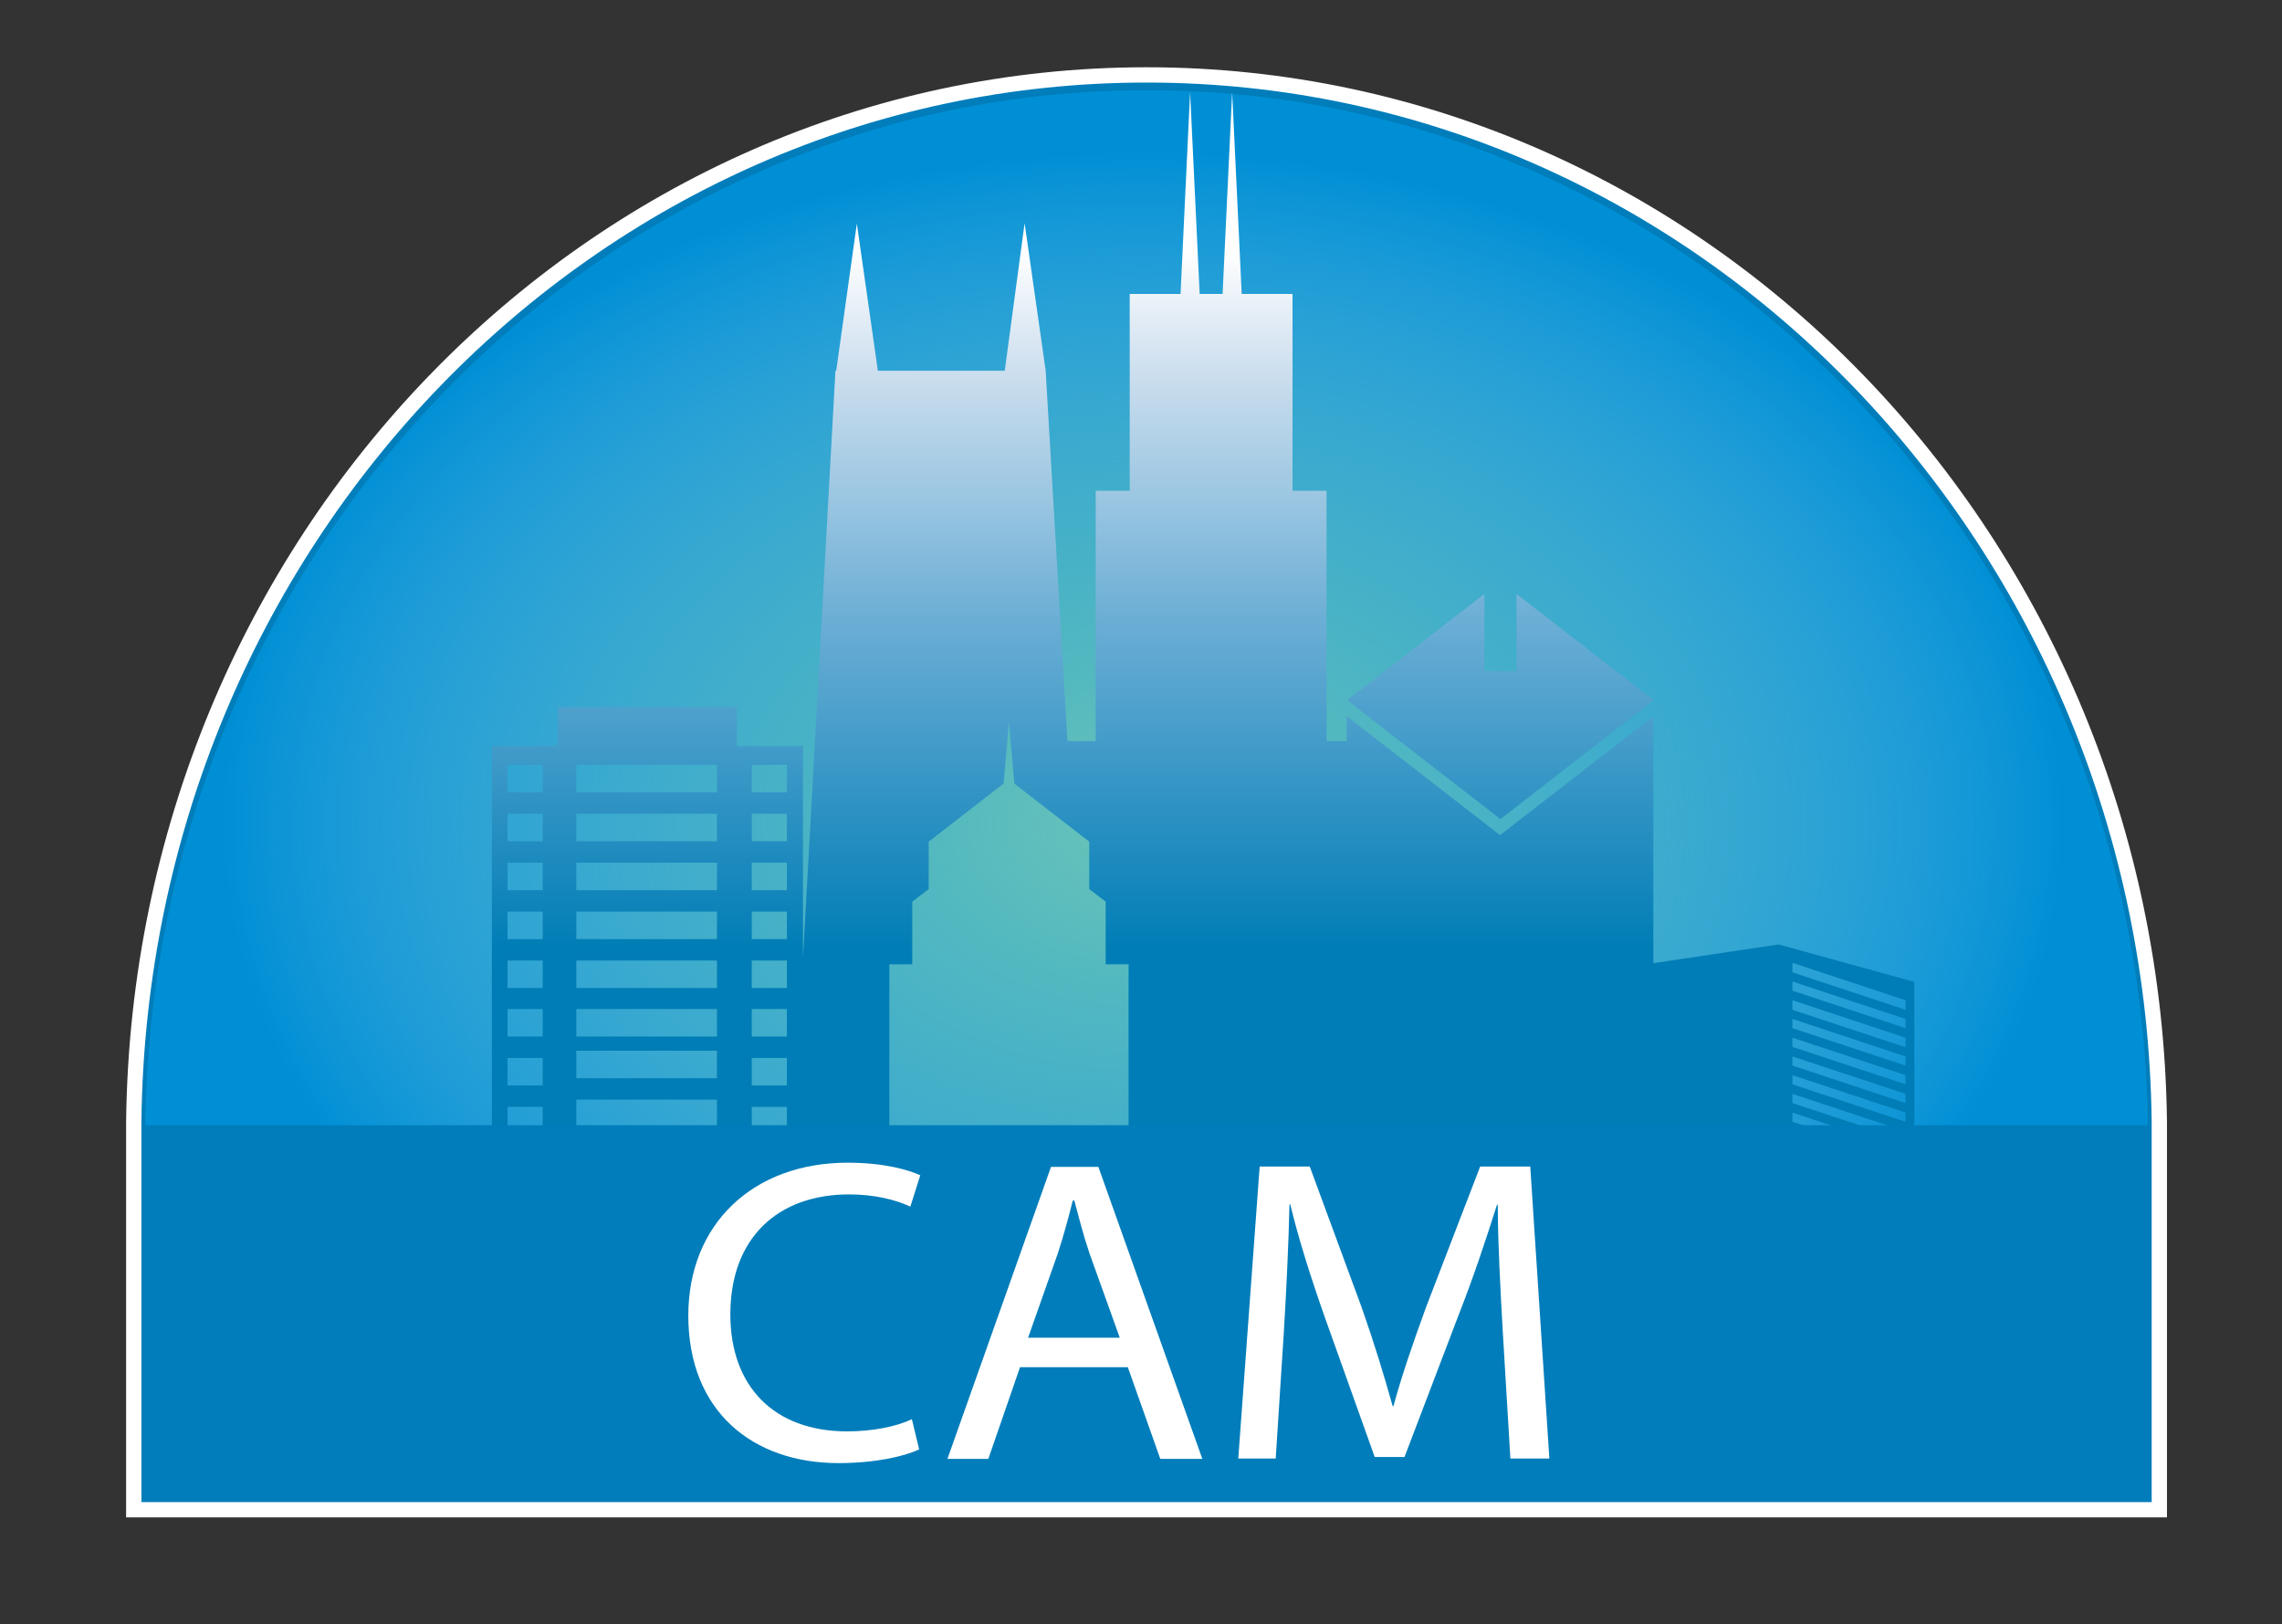
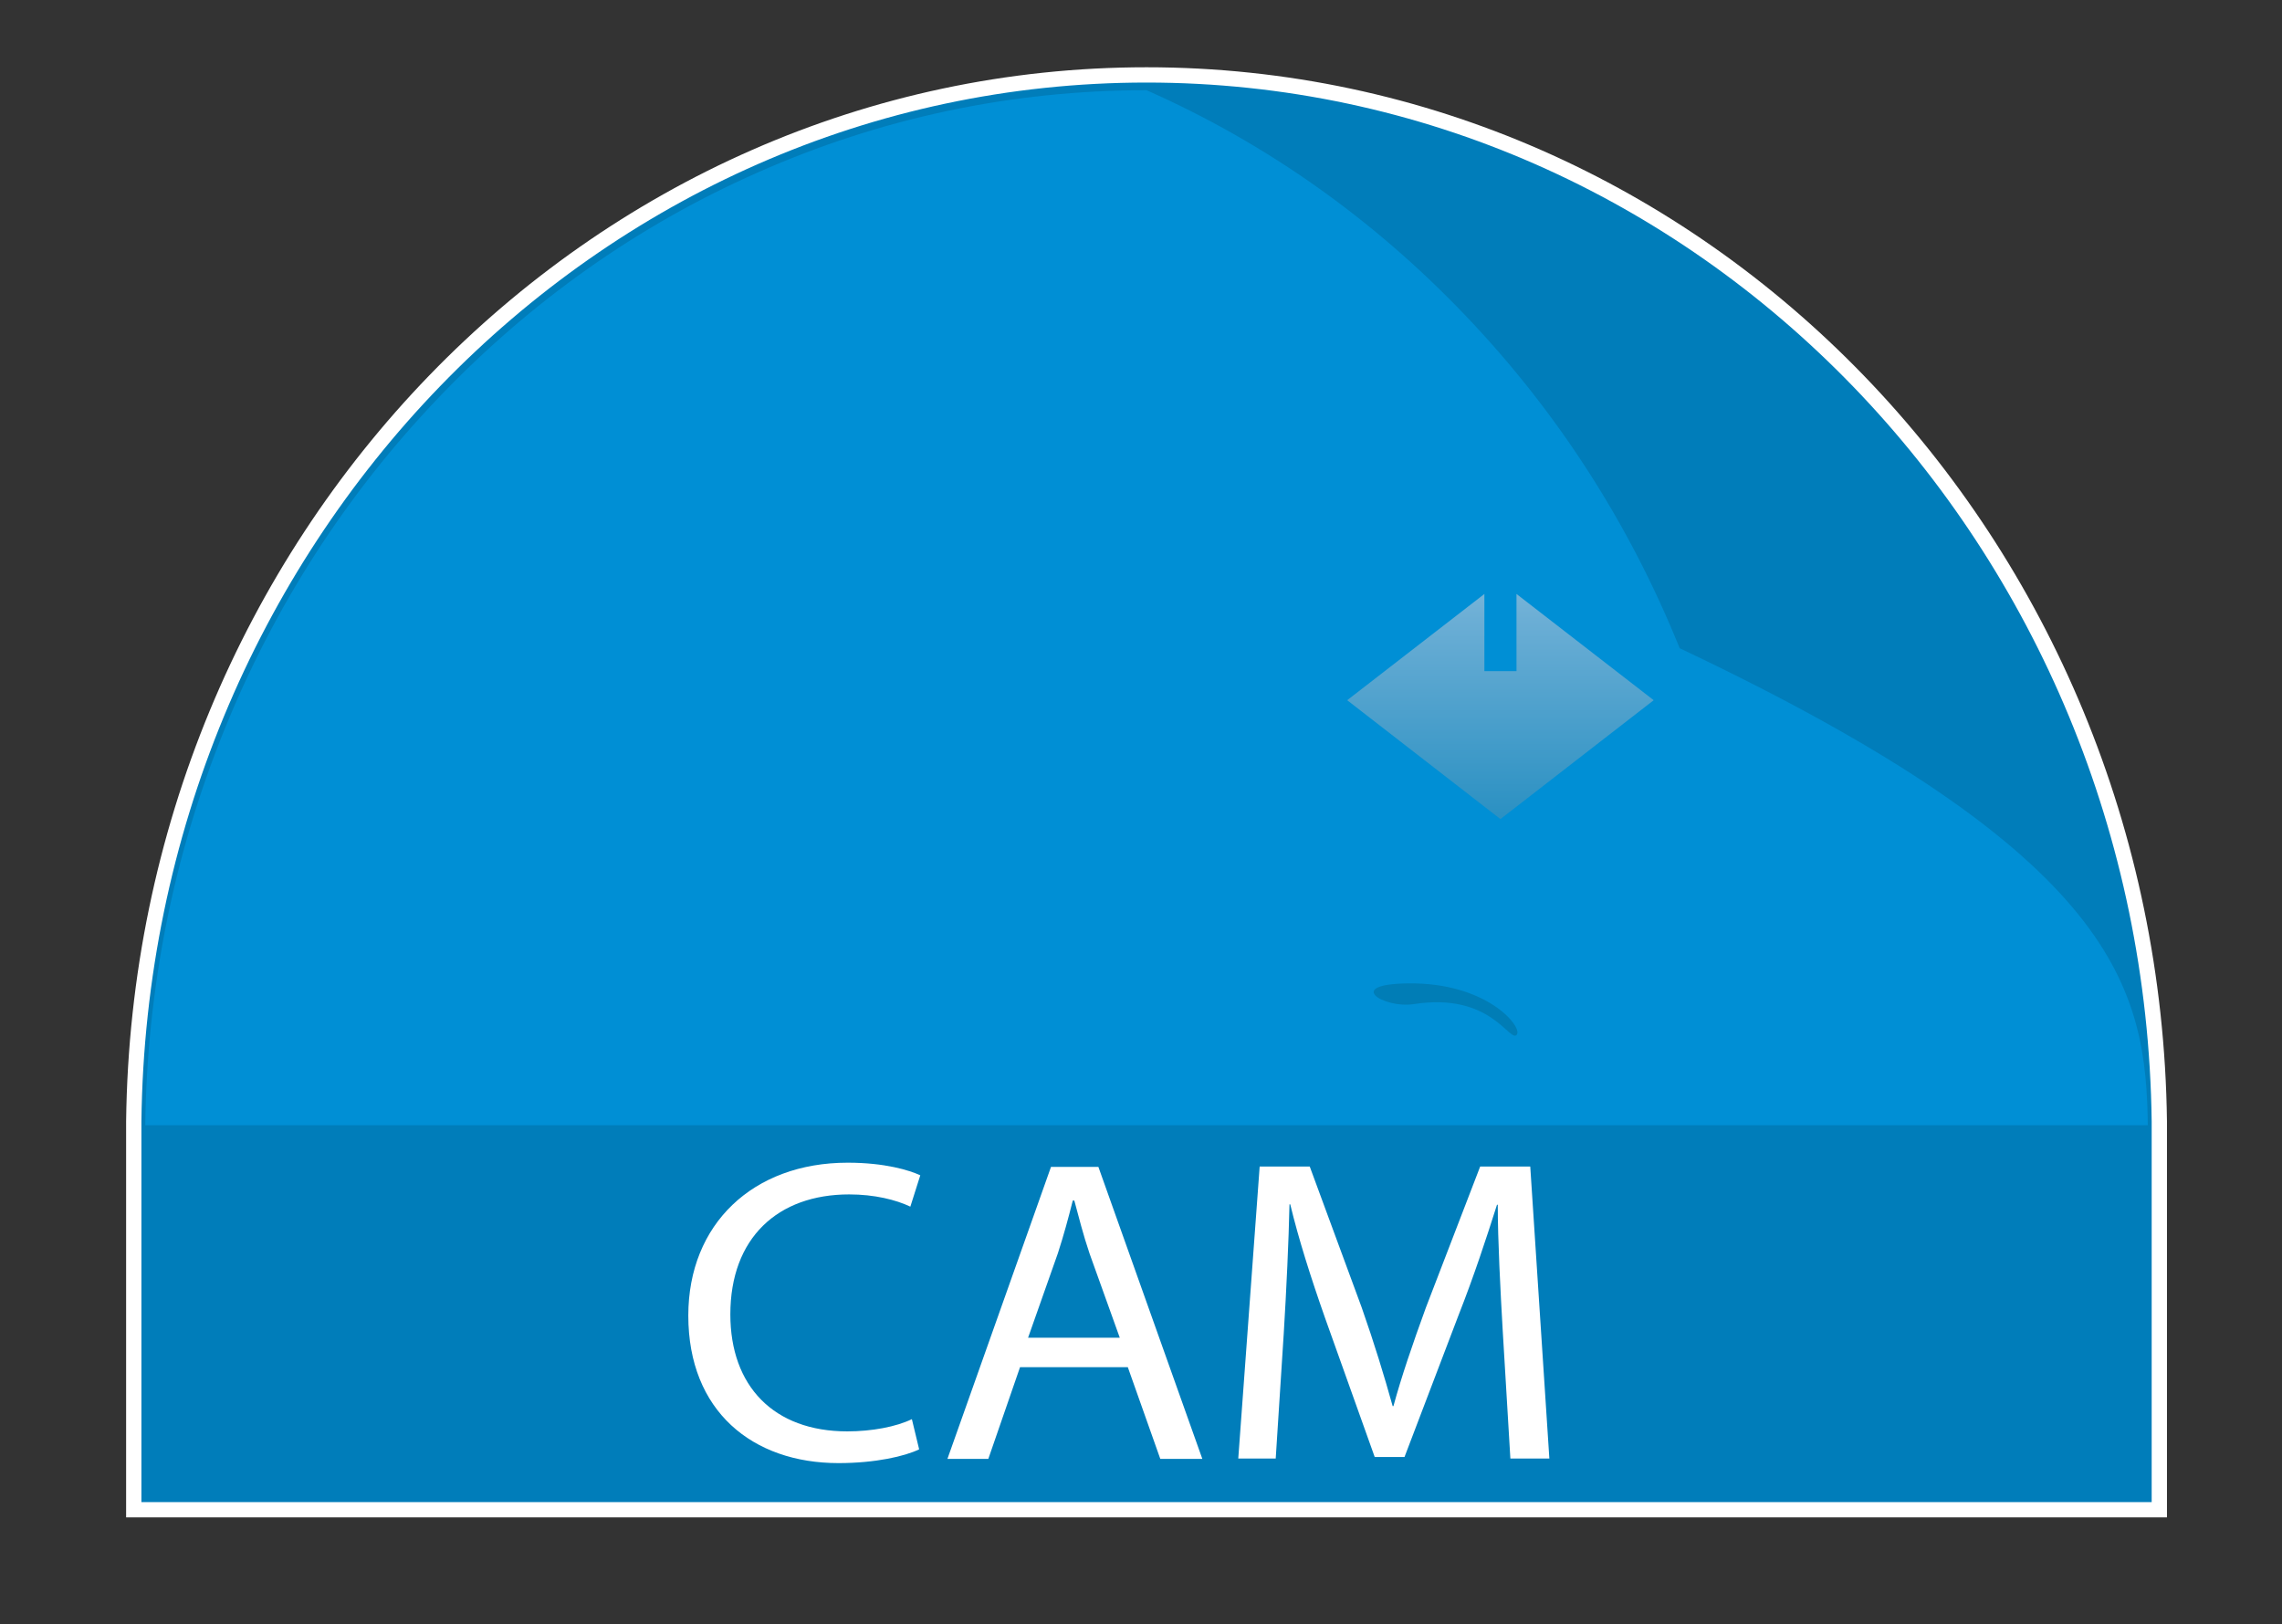
<svg xmlns="http://www.w3.org/2000/svg" version="1.1" id="Layer_1" x="0px" y="0px" viewBox="0 0 597.1 425" style="enable-background:new 0 0 597.1 425;" xml:space="preserve">
  <rect x="0" y="0" width="597.1" height="425" fill="#333333" stroke="none" />
  <style type="text/css">
	.st0{fill:#008FD5;}
	.st1{fill:#007DBA;}
	.st2{fill:url(#SVGID_1_);}
	.st3{fill:url(#SVGID_2_);}
	.st4{fill:url(#SVGID_3_);}
	.st5{fill:url(#SVGID_4_);}
	.st6{fill:#FFFFFF;}
	.st7{fill:none;stroke:#FFFFFF;stroke-width:4;stroke-miterlimit:10;}
</style>
  <g>
    <path class="st0" d="M36.4,296.5c0.4-73.1,27.8-141.8,77.2-193.6C163.4,50.8,229.6,22.1,300,22.1c70.4,0,136.5,28.7,186.3,80.8   c49.5,51.8,76.8,120.5,77.2,193.6H36.4z" />
-     <path class="st1" d="M300,23.6c35.4,0,69.7,7.2,101.9,21.5c31.2,13.8,59.2,33.6,83.3,58.8c24.1,25.2,43,54.5,56.2,87.2   C554.7,224.1,561.6,259,562,295H38c0.4-36,7.3-70.9,20.6-103.8c13.2-32.7,32.1-62,56.2-87.2c24.1-25.2,52.1-45,83.3-58.8   C230.3,30.9,264.6,23.6,300,23.6 M300,20.6c-146.4,0-265,124.2-265,277.4H565C565,144.8,446.3,20.6,300,20.6L300,20.6z" />
+     <path class="st1" d="M300,23.6c31.2,13.8,59.2,33.6,83.3,58.8c24.1,25.2,43,54.5,56.2,87.2   C554.7,224.1,561.6,259,562,295H38c0.4-36,7.3-70.9,20.6-103.8c13.2-32.7,32.1-62,56.2-87.2c24.1-25.2,52.1-45,83.3-58.8   C230.3,30.9,264.6,23.6,300,23.6 M300,20.6c-146.4,0-265,124.2-265,277.4H565C565,144.8,446.3,20.6,300,20.6L300,20.6z" />
  </g>
  <radialGradient id="SVGID_1_" cx="293.407" cy="216.417" r="192.48" gradientTransform="matrix(1.25 0 0 0.913 -67.734 18.098)" gradientUnits="userSpaceOnUse">
    <stop offset="0" style="stop-color:#6FC7B6;stop-opacity:0.95" />
    <stop offset="0.235" style="stop-color:#72C8B8;stop-opacity:0.727" />
    <stop offset="0.402" style="stop-color:#7CCBBC;stop-opacity:0.569" />
    <stop offset="0.547" style="stop-color:#8DD1C3;stop-opacity:0.43" />
    <stop offset="0.68" style="stop-color:#A3D9CD;stop-opacity:0.304" />
    <stop offset="0.805" style="stop-color:#BFE4DB;stop-opacity:0.185" />
    <stop offset="0.922" style="stop-color:#E1F2ED;stop-opacity:7.414144e-02" />
    <stop offset="1" style="stop-color:#FFFFFF;stop-opacity:0" />
  </radialGradient>
-   <ellipse class="st2" cx="299" cy="215.7" rx="240.6" ry="175.7" />
  <g>
    <linearGradient id="SVGID_2_" gradientUnits="userSpaceOnUse" x1="392.595" y1="366.104" x2="392.595" y2="65.694">
      <stop offset="0.392" style="stop-color:#007DB6" />
      <stop offset="0.679" style="stop-color:#6BAED5" />
      <stop offset="0.901" style="stop-color:#CFE0EF" />
      <stop offset="1" style="stop-color:#FFFFFF" />
    </linearGradient>
    <polygon class="st3" points="432.7,183.2 396.8,155.4 396.8,175.6 392.6,175.6 388.4,175.6 388.4,155.4 352.5,183.2 392.6,214.3     " />
    <linearGradient id="SVGID_3_" gradientUnits="userSpaceOnUse" x1="315.976" y1="366.104" x2="315.976" y2="65.694">
      <stop offset="0.392" style="stop-color:#007DB6" />
      <stop offset="0.679" style="stop-color:#6BAED5" />
      <stop offset="0.901" style="stop-color:#CFE0EF" />
      <stop offset="1" style="stop-color:#FFFFFF" />
    </linearGradient>
-     <path class="st4" d="M500.9,351.8v-94.9l-35.5-9.8l-32.8,4.9v-1v-63.6l-40.1,31.1l-40.1-31.1v2.8v2.4v1.3h-5.3v-65.5h-8.9V76.9   h-13.3l-2.5-52.8l-2.5,52.8h-6l-2.5-52.8l-2.5,52.8h-13.3v51.5h-8.9v65.5h-7.4l-5.7-97l-5.5-38.5L262.9,97h-33.2l-5.5-38.5   L218.8,97h-0.2l-8.5,153.8v-55.6h-17.3V185h-46.8v10.2h-17.3v158.3c-7.6,5.3-15,10.8-21.9,16.7c57.8-7.4,128.4-3.2,209.3-3.2   c80.9,0,143.7,6.9,209.3,3.2C517.6,363.7,509.4,357.6,500.9,351.8z M469,251.9l29.6,9.8v2.5l-29.6-9.8V251.9z M469,256.8l29.6,9.8   v2.4l-29.6-9.8V256.8z M469,261.7l29.6,9.8v2.5l-29.6-9.8V261.7z M469,266.6l29.6,9.8v2.4L469,269V266.6z M469,271.5l29.6,9.8v2.4   l-29.6-9.8V271.5z M469,276.4l29.6,9.8v2.4l-29.6-9.8V276.4z M469,281.3l29.6,9.8v2.4l-29.6-9.8V281.3z M469,286.2l29.6,9.8v2.4   l-29.6-9.8V286.2z M469,291.1l29.6,9.8v2.4l-29.6-9.8V291.1z M469,296l29.6,9.8v2.4l-29.6-9.8V296z M469,300.8l29.6,9.8v2.4   l-29.6-9.8V300.8z M469,305.7l29.6,9.8v2.4l-29.6-9.8V305.7z M469,310.6l29.6,9.8v2.4l-29.6-9.8V310.6z M469,315.5l29.6,9.8v2.4   L469,318V315.5z M469,320.4l29.6,9.8v2.5l-29.6-9.8V320.4z M469,325.3l29.6,9.8v2.4l-29.6-9.8V325.3z M469,330.2l29.6,9.8v2.4   l-29.6-9.8V330.2z M196.7,200.1h9.2v7.2h-9.2V200.1z M196.7,212.9h9.2v7.2h-9.2V212.9z M196.7,225.7h9.2v7.2h-9.2V225.7z    M196.7,238.5h9.2v7.2h-9.2V238.5z M196.7,251.3h9.2v7.2h-9.2V251.3z M196.7,264h9.2v7.2h-9.2V264z M196.7,276.8h9.2v7.2h-9.2   V276.8z M196.7,289.6h9.2v7.2h-9.2V289.6z M196.7,302.4h9.2v7.2h-9.2V302.4z M150.8,200.1h9.2h9.2h9.2h9.2v7.2h-9.2h-9.2h-9.2h-9.2   V200.1z M150.8,212.9h9.2h9.2h9.2h9.2v7.2h-9.2h-9.2h-9.2h-9.2V212.9z M150.8,225.7h9.2h9.2h9.2h9.2v7.2h-9.2h-9.2h-9.2h-9.2V225.7   z M150.8,238.5h9.2h9.2h9.2h9.2v7.2h-9.2h-9.2h-9.2h-9.2V238.5z M150.8,251.3h9.2h9.2h9.2h9.2v7.2h-9.2h-9.2h-9.2h-9.2V251.3z    M150.8,264h9.2h9.2h9.2h9.2v7.2h-9.2h-9.2h-9.2h-9.2V264z M150.8,274.9h9.2h9.2h9.2h9.2v7.2h-9.2h-9.2h-9.2h-9.2V274.9z    M150.8,287.7h9.2h9.2h9.2h9.2v7.2h-9.2h-9.2h-9.2h-9.2V287.7z M150.8,300.4h9.2h9.2h9.2h9.2v7.2h-9.2h-9.2h-9.2h-9.2V300.4z    M150.8,313.2h9.2h9.2h9.2h9.2v7.2h-9.2h-9.2h-9.2h-9.2V313.2z M132.8,200.1h9.2v7.2h-9.2V200.1z M132.8,212.9h9.2v7.2h-9.2V212.9z    M132.8,225.7h9.2v7.2h-9.2V225.7z M132.8,238.5h9.2v7.2h-9.2V238.5z M132.8,251.3h9.2v7.2h-9.2V251.3z M132.8,264h9.2v7.2h-9.2   V264z M132.8,276.8h9.2v7.2h-9.2V276.8z M132.8,289.6h9.2v7.2h-9.2V289.6z M132.8,302.4h9.2v7.2h-9.2V302.4z M150.8,339.6v-0.8h1.5   C151.8,339.1,151.3,339.3,150.8,339.6z M169.3,330c-2.2,1-4.3,2.1-6.5,3.2h-2.8h-9.2V326h9.2h9.2h8.7   C175.1,327.3,172.2,328.6,169.3,330z M246,304.6c-4.5,0.9-8.9,1.9-13.3,3v-55.3h6v-11.6v-4.8l4.3-3.3v-12.4l19.6-15.2l1.4-16.3   l1.4,16.3l11.2,8.7l8.4,6.5v12.4l4.3,3.3v4.8v11.6h6v5.4v8.5v32C278.3,299.2,261.9,301.4,246,304.6z M479.1,338.5l19.4,6.5v2.4   l-9.5-3.1C485.8,342.3,482.5,340.4,479.1,338.5z" />
    <linearGradient id="SVGID_4_" gradientUnits="userSpaceOnUse" x1="378.244" y1="366.104" x2="378.244" y2="65.694">
      <stop offset="0.392" style="stop-color:#007DB6" />
      <stop offset="0.679" style="stop-color:#6BAED5" />
      <stop offset="0.901" style="stop-color:#CFE0EF" />
      <stop offset="1" style="stop-color:#FFFFFF" />
    </linearGradient>
    <path class="st5" d="M370.3,257.3c-19.5-0.3-8.4,6.7-0.3,5.4c20-3.1,24.9,9.9,26.8,8.1C398.7,269.1,389.9,257.7,370.3,257.3z" />
  </g>
  <rect x="34.9" y="294.4" class="st1" width="530.1" height="101.6" />
  <g>
    <path class="st6" d="M240.5,379.2c-3.7,1.8-11.4,3.6-21.1,3.6c-22.5,0-39.3-13.6-39.3-38.6c0-23.9,16.9-40,41.7-40   c9.8,0,16.2,2,19,3.3l-2.6,8.2c-3.8-1.8-9.4-3.2-16-3.2c-18.7,0-31.1,11.4-31.1,31.4c0,18.7,11.3,30.6,30.6,30.6   c6.4,0,12.8-1.2,16.9-3.2L240.5,379.2z" />
    <path class="st6" d="M266.9,357.7l-8.3,24h-10.7l27.1-76.4h12.4l27.2,76.4h-11l-8.5-24H266.9z M293,350l-7.9-22   c-1.7-5-2.8-9.5-4-13.9h-0.4c-1.1,4.4-2.4,9.2-3.9,13.8L269,350H293z" />
    <path class="st6" d="M393.2,348.2c-0.6-10.5-1.3-23.6-1.3-33h-0.2c-2.8,8.8-6,18.6-10.1,29l-14.1,37h-7.8l-13-36.4   c-3.8-10.8-6.9-20.6-9.1-29.7h-0.2c-0.2,9.5-0.8,22.3-1.5,33.8l-2.1,32.7h-9.8l5.6-76.4h13.1l13.6,36.9c3.3,9.4,5.9,17.9,8.1,25.8   h0.2c2.1-7.7,5-16.2,8.5-25.8l14.2-36.9h13.1l5,76.4h-10.2L393.2,348.2z" />
  </g>
  <path class="st7" d="M565,293.4C563.1,141.8,445.2,19.6,300,19.6S36.8,141.8,35,293.4h0V395H565L565,293.4L565,293.4z" />
</svg>